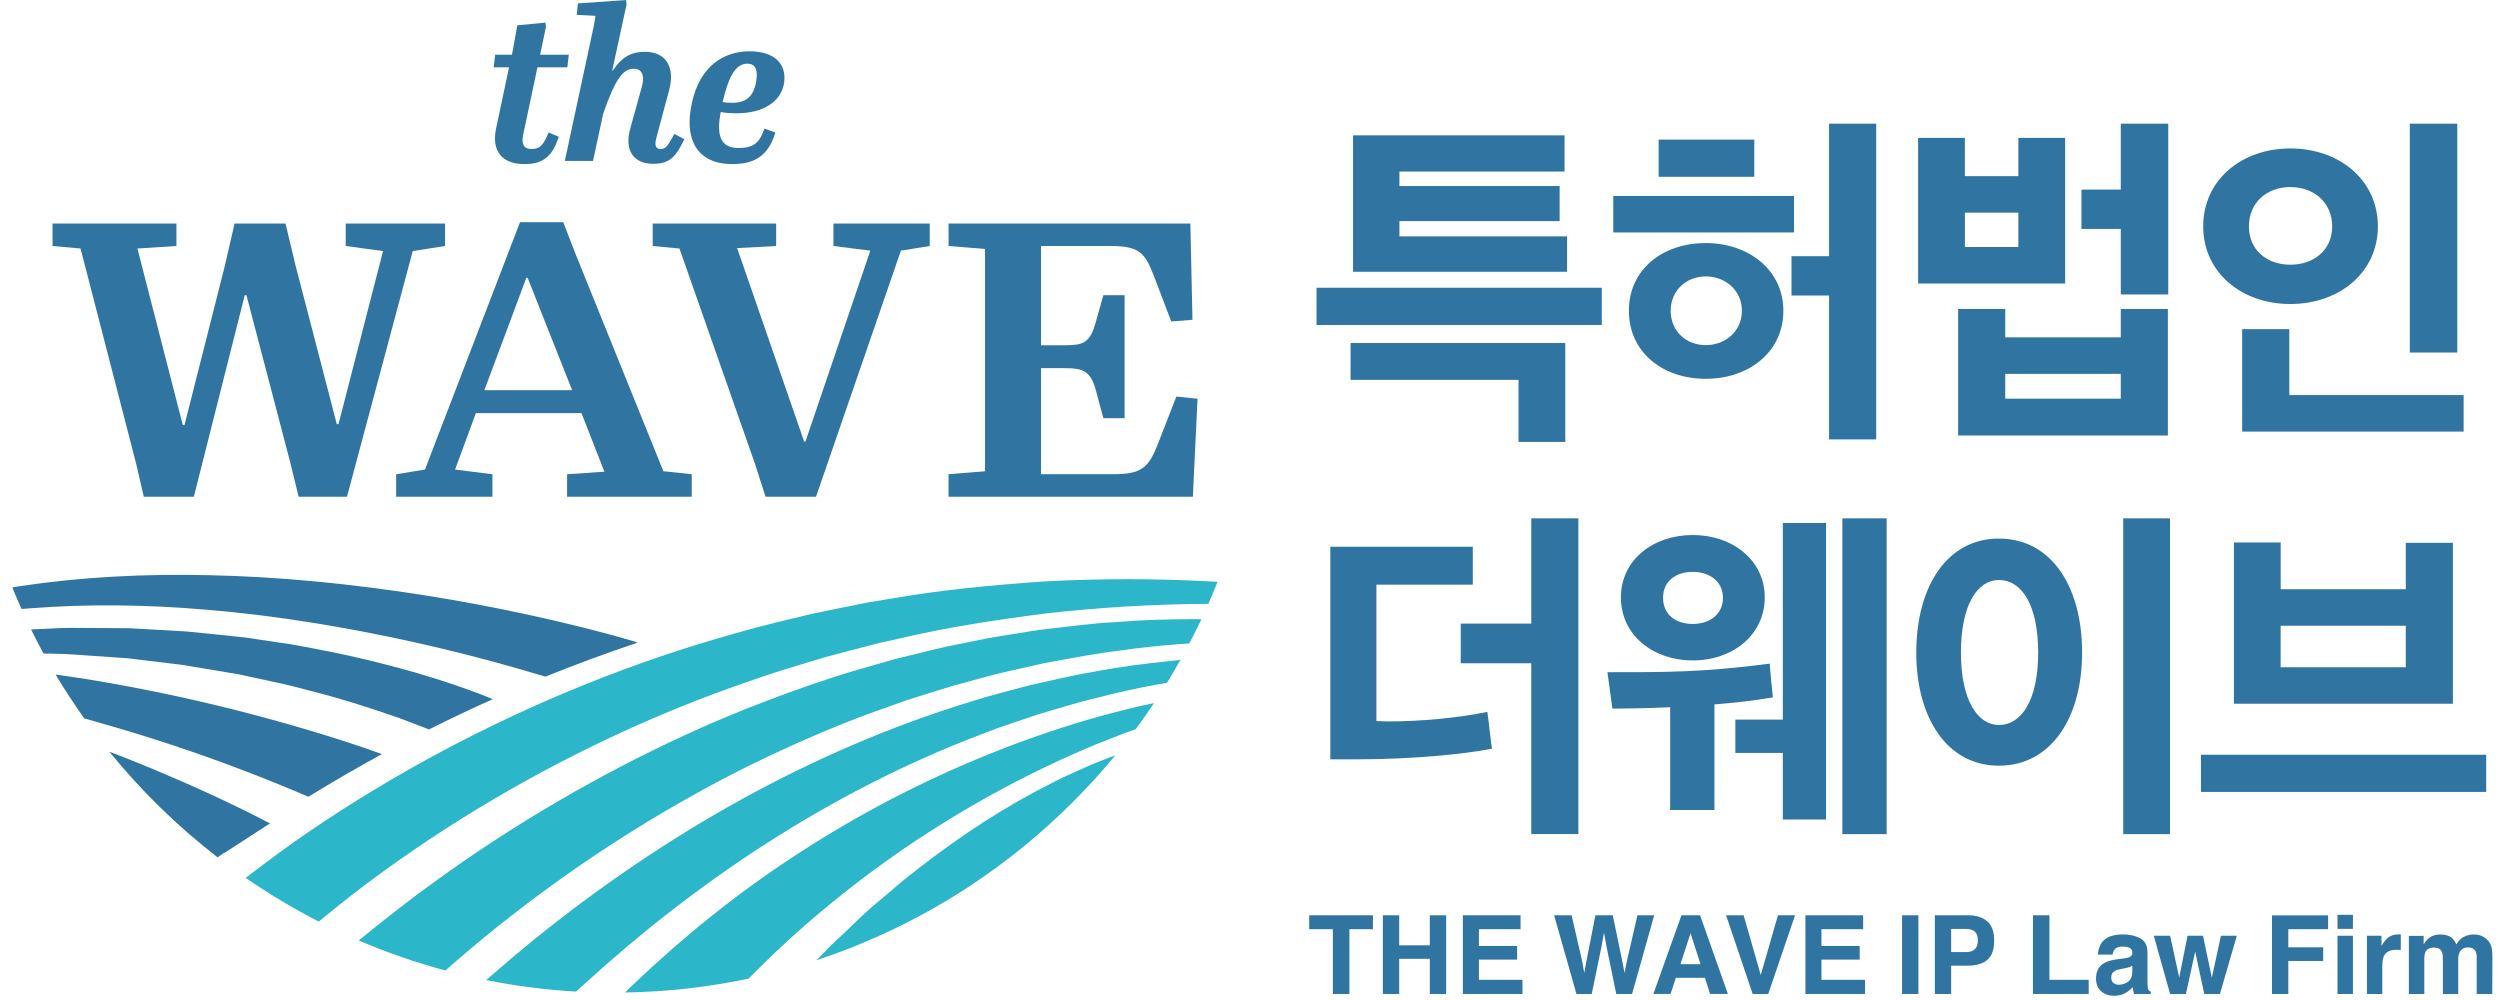
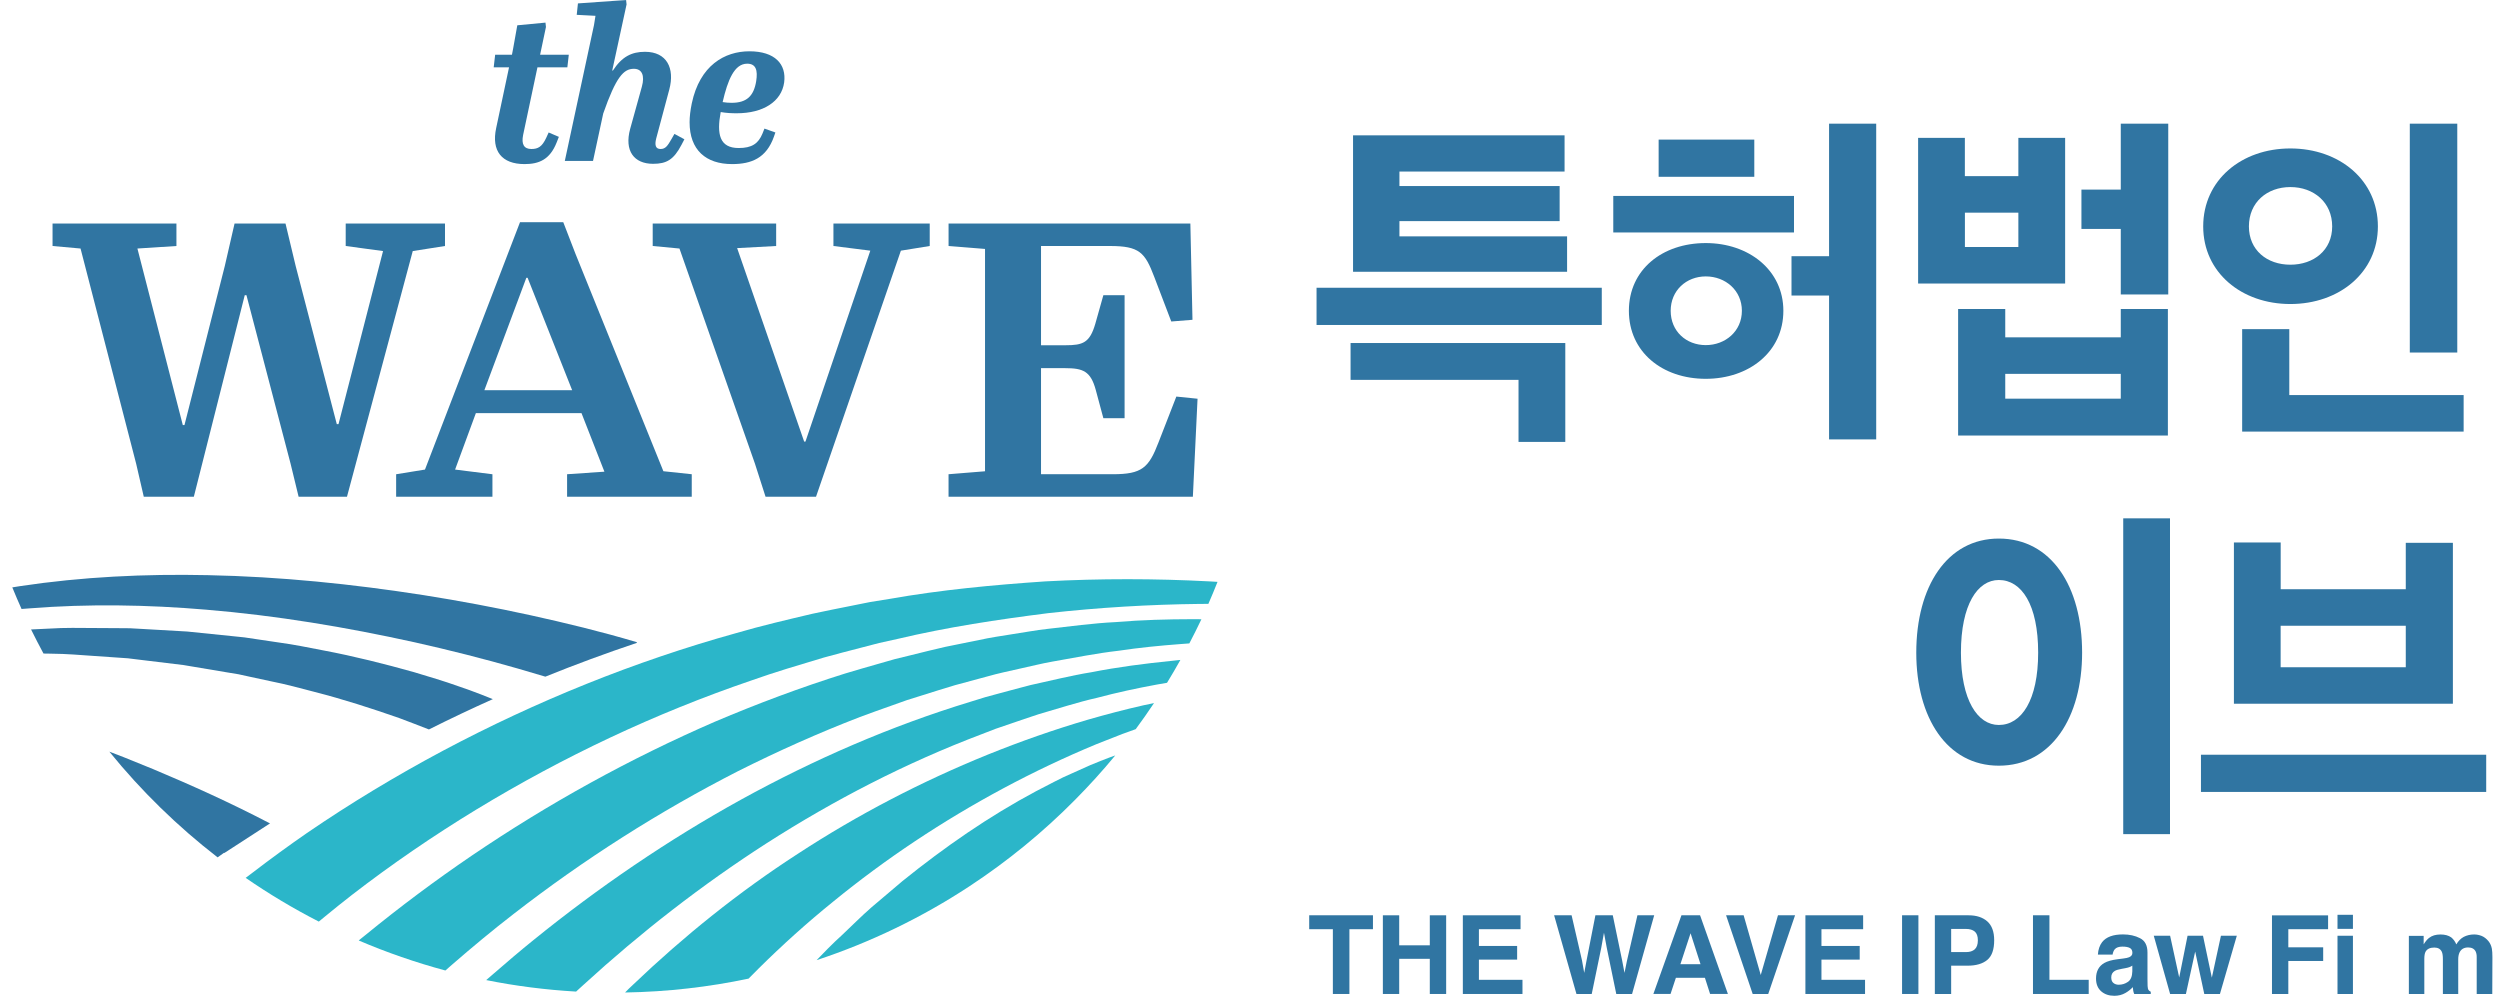
<svg xmlns="http://www.w3.org/2000/svg" width="110" height="44" viewBox="0 0 110 44" fill="none">
  <path d="M60.41 40.272V40.885H59.374V43.735H58.646V40.885H57.605V40.272H60.41Z" fill="#3075A2" />
  <path d="M60.846 43.735V40.273H61.565V41.594H62.911V40.273H63.631V43.735H62.911V42.188H61.565V43.735H60.846Z" fill="#3075A2" />
  <path d="M66.904 40.885H65.072V41.622H66.754V42.223H65.072V43.112H66.989V43.735H64.365V40.273H66.904V40.885Z" fill="#3075A2" />
  <path d="M69.15 40.272L69.607 42.254L69.706 42.807L69.807 42.268L70.198 40.272H70.962L71.373 42.254L71.478 42.807L71.586 42.276L72.047 40.272H72.785L71.811 43.735H71.116L70.699 41.711L70.575 41.04L70.454 41.711L70.036 43.735H69.364L68.381 40.272H69.15Z" fill="#3075A2" />
  <path d="M73.984 40.272H74.803L76.028 43.734H75.244L75.016 43.023H73.739L73.504 43.734H72.748L73.984 40.272ZM73.937 42.426H74.823L74.385 41.063L73.937 42.426Z" fill="#3075A2" />
  <path d="M78.231 40.272H78.983L77.802 43.735H77.118L75.947 40.272H76.72L77.473 42.9L78.231 40.272Z" fill="#3075A2" />
  <path d="M81.978 40.885H80.144V41.622H81.827V42.223H80.144V43.112H82.062V43.735H79.438V40.273H81.978V40.885Z" fill="#3075A2" />
  <path d="M84.41 40.272H83.691V43.735H84.41V40.272Z" fill="#3075A2" />
  <path d="M87.441 42.236C87.238 42.405 86.948 42.49 86.572 42.49H85.851V43.735H85.133V40.273H86.619C86.962 40.273 87.235 40.361 87.439 40.539C87.642 40.718 87.744 40.996 87.744 41.369C87.745 41.778 87.643 42.067 87.441 42.236ZM86.889 40.988C86.797 40.912 86.669 40.873 86.503 40.873H85.851V41.892H86.503C86.669 41.892 86.797 41.852 86.889 41.77C86.98 41.686 87.026 41.554 87.026 41.373C87.026 41.194 86.98 41.066 86.889 40.988Z" fill="#3075A2" />
  <path d="M89.451 40.272H90.175V43.112H91.903V43.735H89.451V40.272Z" fill="#3075A2" />
  <path d="M93.413 42.176C93.537 42.161 93.626 42.142 93.68 42.119C93.776 42.078 93.825 42.016 93.825 41.928C93.825 41.822 93.788 41.75 93.713 41.711C93.641 41.672 93.532 41.651 93.388 41.651C93.229 41.651 93.115 41.69 93.048 41.77C93.001 41.826 92.969 41.906 92.954 42.003H92.307C92.321 41.778 92.385 41.596 92.495 41.451C92.674 41.225 92.979 41.114 93.411 41.114C93.692 41.114 93.942 41.167 94.162 41.281C94.381 41.392 94.489 41.602 94.489 41.911V43.084C94.489 43.167 94.491 43.266 94.494 43.38C94.499 43.467 94.511 43.527 94.535 43.559C94.556 43.59 94.589 43.618 94.633 43.636V43.735H93.905C93.883 43.685 93.87 43.636 93.862 43.589C93.854 43.545 93.849 43.491 93.844 43.434C93.75 43.534 93.643 43.62 93.521 43.689C93.377 43.773 93.214 43.815 93.031 43.815C92.797 43.815 92.604 43.75 92.452 43.618C92.3 43.483 92.225 43.297 92.225 43.055C92.225 42.739 92.346 42.511 92.591 42.37C92.726 42.294 92.922 42.238 93.182 42.205L93.413 42.176ZM93.822 42.488C93.778 42.516 93.735 42.539 93.692 42.554C93.649 42.572 93.589 42.584 93.512 42.6L93.36 42.628C93.217 42.653 93.114 42.684 93.053 42.719C92.947 42.782 92.895 42.875 92.895 43.004C92.895 43.118 92.927 43.202 92.99 43.251C93.055 43.304 93.134 43.328 93.225 43.328C93.373 43.328 93.507 43.286 93.629 43.202C93.754 43.116 93.817 42.961 93.822 42.739V42.488Z" fill="#3075A2" />
  <path d="M96.253 41.173H96.932L97.321 43.017L97.721 41.173H98.42L97.677 43.735H96.988L96.588 41.869L96.18 43.735H95.485L94.766 41.173H95.485L95.885 43.01L96.253 41.173Z" fill="#3075A2" />
  <path d="M99.967 40.276H102.436V40.885H100.686V41.682H102.22V42.283H100.686V43.736H99.967V40.276Z" fill="#3075A2" />
  <path d="M103.529 40.87H102.85V40.251H103.529V40.87ZM102.85 41.173H103.529V43.736H102.85V41.173Z" fill="#3075A2" />
-   <path d="M105.577 41.113C105.585 41.114 105.604 41.115 105.635 41.117V41.803C105.591 41.798 105.554 41.795 105.521 41.793C105.489 41.792 105.462 41.791 105.441 41.791C105.172 41.791 104.991 41.879 104.898 42.054C104.847 42.153 104.821 42.306 104.821 42.511V43.736H104.146V41.173H104.785V41.619C104.889 41.449 104.979 41.334 105.055 41.27C105.181 41.165 105.343 41.112 105.544 41.112C105.556 41.112 105.567 41.112 105.577 41.113Z" fill="#3075A2" />
  <path d="M109.199 41.183C109.307 41.229 109.406 41.306 109.494 41.413C109.568 41.504 109.617 41.614 109.642 41.743C109.658 41.829 109.666 41.956 109.666 42.121L109.66 43.736H108.975V42.105C108.975 42.007 108.959 41.929 108.928 41.864C108.868 41.747 108.759 41.688 108.599 41.688C108.414 41.688 108.286 41.763 108.216 41.916C108.179 41.999 108.162 42.097 108.162 42.209V43.736H107.487V42.209C107.487 42.059 107.472 41.947 107.439 41.879C107.383 41.757 107.273 41.692 107.109 41.692C106.917 41.692 106.789 41.757 106.723 41.879C106.687 41.949 106.67 42.054 106.67 42.194V43.736H105.99V41.178H106.641V41.551C106.724 41.419 106.804 41.324 106.877 41.27C107.006 41.167 107.175 41.117 107.381 41.117C107.578 41.117 107.736 41.161 107.856 41.246C107.954 41.328 108.027 41.429 108.077 41.553C108.165 41.406 108.274 41.293 108.404 41.223C108.541 41.153 108.694 41.116 108.865 41.116C108.977 41.117 109.088 41.139 109.199 41.183Z" fill="#3075A2" />
  <path d="M57.928 12.661H70.478V14.299H57.928V12.661ZM68.873 15.093V19.444H66.815V16.714H59.425V15.093H68.873ZM61.575 9.729V10.4H68.952V11.958H59.534V5.955H68.841V7.548H61.575V8.186H68.624V9.729H61.575Z" fill="#3075A2" />
  <path d="M70.984 8.621H78.936V10.227H70.984V8.621ZM75.054 10.695C76.94 10.695 78.468 11.88 78.468 13.674C78.468 15.496 76.94 16.668 75.054 16.668C73.136 16.668 71.671 15.484 71.671 13.674C71.671 11.866 73.136 10.695 75.054 10.695ZM72.98 6.143H77.189V7.78H72.98V6.143ZM75.054 15.185C75.91 15.185 76.643 14.579 76.643 13.674C76.643 12.784 75.926 12.162 75.054 12.162C74.195 12.162 73.51 12.784 73.51 13.674C73.51 14.579 74.195 15.185 75.054 15.185ZM80.479 19.333V13.003H78.826V11.274H80.479V5.44H82.553V19.333H80.479Z" fill="#3075A2" />
  <path d="M84.397 12.474V6.065H86.454V7.75H88.808V6.065H90.866V12.474H84.397ZM86.157 19.163V13.597H88.231V14.843H93.314V13.597H95.387V19.163H86.157ZM88.808 9.357H86.456V10.868H88.808V9.357ZM93.314 16.451H88.231V17.541H93.314V16.451ZM93.314 12.956V10.072H91.583V8.343H93.314V5.441H95.403V12.957L93.314 12.956Z" fill="#3075A2" />
  <path d="M100.776 6.532C102.928 6.532 104.627 7.92 104.627 9.962C104.627 11.989 102.928 13.377 100.776 13.377C98.626 13.377 96.941 11.989 96.941 9.962C96.941 7.92 98.626 6.532 100.776 6.532ZM98.655 18.991V14.483H100.729V17.384H108.4V18.991L98.655 18.991ZM100.776 11.647C101.806 11.647 102.616 11.007 102.616 9.962C102.616 8.904 101.806 8.231 100.776 8.231C99.748 8.231 98.952 8.904 98.952 9.962C98.952 11.007 99.748 11.647 100.776 11.647ZM106.031 5.44H108.12V15.511H106.031V5.44Z" fill="#3075A2" />
-   <path d="M59.752 33.41H58.535V24.057H64.803V25.726H60.562V31.726C60.734 31.726 60.906 31.743 61.077 31.743C62.527 31.743 64.18 31.586 65.443 31.322C65.521 31.866 65.567 32.398 65.645 32.942C64.383 33.193 62.06 33.41 59.752 33.41ZM67.376 36.699V29.185H64.273V27.438H67.376V22.808H69.448V36.7L67.376 36.699Z" fill="#3075A2" />
-   <path d="M73.487 35.639V31.118C72.474 31.166 71.444 31.18 70.946 31.18L70.727 29.576C73.237 29.576 74.905 29.59 77.868 29.2C77.899 29.684 77.961 30.199 78.007 30.684C77.026 30.854 76.184 30.931 75.436 30.995V35.639H73.487ZM74.485 29.059C72.723 29.059 71.32 27.938 71.32 26.285C71.32 24.648 72.723 23.541 74.485 23.541C76.231 23.541 77.649 24.648 77.649 26.285C77.649 27.938 76.232 29.059 74.485 29.059ZM74.485 25.162C73.735 25.162 73.175 25.569 73.175 26.302C73.175 27.049 73.735 27.454 74.485 27.454C75.202 27.454 75.81 27.049 75.81 26.302C75.81 25.569 75.202 25.162 74.485 25.162ZM76.355 31.663H78.444V23.011H80.346V36.06H78.444V33.129H76.355V31.663ZM81.064 22.808H83.013V36.701H81.064V22.808Z" fill="#3075A2" />
  <path d="M87.949 23.697C90.257 23.697 91.613 25.801 91.613 28.717C91.613 31.57 90.256 33.69 87.949 33.69C85.673 33.69 84.316 31.588 84.316 28.717C84.316 25.801 85.673 23.697 87.949 23.697ZM87.949 25.52C87.014 25.52 86.281 26.597 86.281 28.717C86.281 30.806 87.014 31.899 87.949 31.899C88.947 31.899 89.679 30.806 89.679 28.717C89.679 26.597 88.947 25.52 87.949 25.52ZM93.422 22.808H95.48V36.701H93.422V22.808Z" fill="#3075A2" />
  <path d="M96.842 33.208H109.393V34.845H96.842V33.208ZM98.292 30.964V23.869H100.35V25.926H105.854V23.884H107.927V30.964H98.292ZM105.854 27.533H100.348V29.359H105.854V27.533Z" fill="#3075A2" />
  <path d="M53.221 25.581C50.818 25.454 48.405 25.452 45.99 25.581C43.704 25.737 41.407 25.951 39.14 26.352L38.286 26.489L37.44 26.659C36.875 26.775 36.307 26.88 35.744 27.006C34.621 27.272 33.495 27.533 32.386 27.858C27.93 29.098 23.602 30.847 19.491 33.032C17.435 34.129 15.431 35.335 13.5 36.657C12.681 37.223 11.879 37.809 11.087 38.417C10.994 38.487 10.9 38.555 10.809 38.626C11.836 39.336 12.911 39.977 14.027 40.55C14.121 40.473 14.214 40.395 14.308 40.319C14.698 39.998 15.094 39.68 15.496 39.368C17.245 38.017 19.079 36.764 20.976 35.609C24.773 33.303 28.823 31.386 33.05 29.944C34.1 29.569 35.173 29.256 36.243 28.934C36.781 28.78 37.323 28.649 37.864 28.505L38.677 28.293L39.495 28.112C41.674 27.595 43.894 27.261 46.119 26.979C48.334 26.732 50.567 26.597 52.802 26.572C52.925 26.57 53.045 26.572 53.168 26.571C53.309 26.252 53.441 25.928 53.571 25.602C53.453 25.595 53.339 25.587 53.221 25.581Z" fill="#2BB6C9" />
  <path d="M49.093 27.372C48.084 27.421 47.083 27.561 46.075 27.673C45.573 27.728 45.076 27.825 44.575 27.899C44.076 27.979 43.573 28.051 43.078 28.161L41.587 28.463C41.093 28.573 40.603 28.701 40.109 28.821L39.369 29.002L38.639 29.211C38.15 29.355 37.66 29.485 37.174 29.638C35.235 30.245 33.33 30.96 31.454 31.756C27.72 33.376 24.133 35.356 20.754 37.65C19.146 38.743 17.586 39.91 16.075 41.145C15.997 41.209 15.919 41.27 15.842 41.332C15.824 41.35 15.804 41.366 15.785 41.382C17.014 41.907 18.288 42.35 19.597 42.702C19.697 42.613 19.796 42.527 19.896 42.44C20.779 41.673 21.681 40.923 22.609 40.206C25.686 37.819 28.99 35.711 32.473 33.931C34.219 33.055 36.007 32.253 37.836 31.549C38.293 31.374 38.756 31.217 39.218 31.05L39.909 30.804L40.611 30.584C41.079 30.44 41.545 30.285 42.016 30.149L43.438 29.765C43.911 29.629 44.391 29.53 44.87 29.421C45.35 29.318 45.827 29.194 46.313 29.109C47.28 28.94 48.247 28.743 49.225 28.632C50.126 28.497 51.033 28.407 51.943 28.339C52.071 28.329 52.202 28.319 52.331 28.31C52.514 27.959 52.692 27.605 52.862 27.247C52.74 27.246 52.618 27.244 52.498 27.244C51.361 27.246 50.226 27.276 49.093 27.372Z" fill="#2BB6C9" />
  <path d="M48.023 29.578C47.119 29.722 46.237 29.951 45.343 30.143C44.9 30.254 44.461 30.379 44.019 30.495L43.357 30.674L42.702 30.877C39.201 31.943 35.821 33.413 32.605 35.184C29.391 36.96 26.341 39.04 23.477 41.359C22.881 41.841 22.295 42.34 21.716 42.844C21.608 42.937 21.499 43.03 21.393 43.124C22.681 43.383 24.002 43.552 25.348 43.63C25.367 43.613 25.384 43.597 25.402 43.58C25.498 43.49 25.596 43.404 25.693 43.315C28.194 41.029 30.881 38.934 33.742 37.096C36.715 35.192 39.875 33.56 43.19 32.306L43.811 32.066L44.441 31.851C44.861 31.71 45.278 31.56 45.702 31.425C46.555 31.181 47.399 30.9 48.267 30.705C49.138 30.472 50.019 30.283 50.906 30.12C51.053 30.091 51.202 30.069 51.349 30.043C51.554 29.713 51.745 29.377 51.937 29.037C51.801 29.05 51.665 29.065 51.529 29.08C50.356 29.199 49.182 29.349 48.023 29.578Z" fill="#2BB6C9" />
  <path d="M47.881 31.662C46.383 32.101 44.908 32.619 43.457 33.205C40.556 34.383 37.75 35.838 35.103 37.568C32.519 39.238 30.1 41.182 27.853 43.328C27.79 43.39 27.724 43.449 27.661 43.51C27.607 43.562 27.556 43.617 27.502 43.67C29.362 43.639 31.18 43.431 32.938 43.059C33.083 42.911 33.227 42.762 33.377 42.617C34.414 41.589 35.502 40.609 36.643 39.685C38.962 37.789 41.48 36.115 44.148 34.685C45.482 33.971 46.853 33.319 48.258 32.737C48.632 32.586 49.01 32.438 49.389 32.293C49.582 32.221 49.777 32.153 49.971 32.083C50.248 31.708 50.517 31.325 50.776 30.936C50.62 30.968 50.462 31.001 50.307 31.034C49.493 31.219 48.686 31.431 47.881 31.662Z" fill="#2BB6C9" />
  <path d="M48.42 33.484C48.274 33.541 48.127 33.599 47.98 33.663L47.176 34.023C46.633 34.251 46.124 34.544 45.594 34.809C43.511 35.919 41.558 37.275 39.709 38.767L38.347 39.921C37.898 40.312 37.483 40.735 37.048 41.144C36.839 41.331 36.638 41.526 36.44 41.724C36.268 41.895 36.098 42.07 35.93 42.247C38.32 41.457 40.573 40.363 42.642 39.005C44.331 37.896 45.895 36.617 47.309 35.186C47.925 34.564 48.514 33.916 49.071 33.239C48.98 33.272 48.89 33.302 48.801 33.336C48.675 33.388 48.547 33.435 48.42 33.484Z" fill="#2BB6C9" />
  <path d="M9.071 26.826C12.163 27.083 15.231 27.595 18.257 28.264C19.771 28.603 21.273 28.983 22.762 29.41C23.173 29.528 23.585 29.65 23.996 29.773C25.32 29.237 26.661 28.743 28.015 28.288L28.025 28.258C26.442 27.786 24.914 27.418 23.35 27.072C21.792 26.731 20.225 26.437 18.652 26.188C15.506 25.697 12.334 25.371 9.151 25.307C6.387 25.247 3.612 25.378 0.876 25.791C0.765 25.807 0.653 25.826 0.541 25.845C0.671 26.165 0.808 26.482 0.948 26.795C1.067 26.784 1.183 26.778 1.302 26.768C3.887 26.563 6.489 26.607 9.071 26.826Z" fill="#3075A2" />
  <path d="M5.136 28.931L5.627 28.965L6.116 29.025L8.072 29.262L10.011 29.588L10.496 29.668L10.975 29.773L11.936 29.98C12.578 30.106 13.208 30.279 13.841 30.444C15.107 30.768 16.346 31.169 17.572 31.597C18.007 31.762 18.443 31.926 18.873 32.096C19.799 31.631 20.737 31.186 21.685 30.762C21.506 30.688 21.335 30.622 21.158 30.553C20.834 30.426 20.511 30.311 20.184 30.2C19.536 29.966 18.88 29.777 18.227 29.578C16.915 29.21 15.596 28.877 14.263 28.625C13.597 28.497 12.932 28.358 12.262 28.269L11.258 28.12L10.756 28.045L10.251 27.993L8.236 27.787L6.216 27.671L5.713 27.643L5.207 27.639L4.195 27.633C3.523 27.629 2.849 27.613 2.178 27.658L1.733 27.679L1.367 27.696C1.544 28.052 1.724 28.407 1.914 28.756L2.179 28.76C2.22 28.76 2.261 28.763 2.301 28.763C2.919 28.767 3.535 28.82 4.151 28.863L5.136 28.931Z" fill="#3075A2" />
-   <path d="M12.701 34.691C12.991 34.81 13.281 34.932 13.57 35.056C14.634 34.403 15.712 33.777 16.806 33.18C15.715 32.788 14.677 32.453 13.607 32.136C12.532 31.814 11.452 31.52 10.368 31.243C8.199 30.696 6.011 30.242 3.809 29.881C3.496 29.83 3.18 29.787 2.865 29.74C2.725 29.72 2.587 29.697 2.445 29.678C2.84 30.339 3.262 30.981 3.705 31.607C3.875 31.656 4.046 31.703 4.215 31.753C6.058 32.273 7.878 32.855 9.67 33.51C10.689 33.885 11.702 34.275 12.701 34.691Z" fill="#3075A2" />
  <path d="M11.795 36.186C10.108 35.31 8.444 34.557 6.732 33.839C6.305 33.662 5.877 33.488 5.448 33.318C5.237 33.235 5.024 33.155 4.812 33.073C6.214 34.801 7.813 36.362 9.575 37.724C9.669 37.656 9.763 37.589 9.857 37.523C9.862 37.526 9.866 37.529 9.871 37.532L11.881 36.229C11.852 36.215 11.825 36.2 11.795 36.186Z" fill="#3075A2" />
  <path d="M22.398 2.962H21.723L21.787 2.407H22.526L22.579 2.13L22.761 1.113L24.001 0.995L24.022 1.188L23.765 2.407H25.027L24.964 2.962H23.648L23.018 5.935C22.932 6.354 23.06 6.556 23.381 6.556C23.67 6.556 23.851 6.46 24.034 6.064L24.141 5.829L24.59 6.022L24.493 6.268C24.194 7.026 23.712 7.22 23.081 7.22C22.075 7.22 21.616 6.641 21.831 5.637L22.398 2.962Z" fill="#3075A2" />
  <path d="M28.241 3.818C28.381 3.315 28.241 3.027 27.89 3.027C27.439 3.027 27.108 3.38 26.542 4.994L26.093 7.08H24.852L26.136 1.102L26.201 0.696L25.376 0.653L25.429 0.15L27.548 0L27.569 0.194L26.938 3.103H26.968C27.365 2.493 27.793 2.279 28.38 2.279C29.343 2.279 29.696 3.005 29.45 3.935L28.872 6.096C28.797 6.396 28.852 6.556 29.065 6.556C29.28 6.556 29.375 6.418 29.546 6.118L29.675 5.892L30.113 6.128L29.985 6.374C29.643 7.025 29.332 7.208 28.735 7.208C27.899 7.208 27.461 6.641 27.728 5.668L28.241 3.818Z" fill="#3075A2" />
  <path d="M32.974 2.257C34.097 2.257 34.609 2.824 34.503 3.627C34.385 4.471 33.583 4.984 32.417 4.984C32.192 4.984 31.957 4.974 31.711 4.93C31.53 5.903 31.657 6.513 32.503 6.513C33.08 6.513 33.368 6.321 33.551 5.872L33.636 5.658L34.117 5.829L34.053 6.012C33.722 6.952 33.07 7.22 32.213 7.22C31.058 7.22 30.342 6.599 30.342 5.381C30.342 5.135 30.375 4.856 30.439 4.546C30.792 2.878 31.883 2.257 32.974 2.257ZM32.876 2.802C32.311 2.802 32.021 3.52 31.796 4.492C31.936 4.514 32.064 4.524 32.192 4.524C32.845 4.524 33.165 4.236 33.272 3.572C33.348 3.092 33.263 2.802 32.876 2.802Z" fill="#3075A2" />
  <path d="M3.544 10.935L2.312 10.824V9.834H7.763V10.824L6.046 10.935L8.043 18.702H8.117L9.892 11.701L10.321 9.834H12.562L13.009 11.701L14.819 18.663H14.894L16.854 11.047L15.211 10.824V9.834H19.58V10.824L18.161 11.047L15.267 21.856H13.139L12.785 20.4L10.844 12.989H10.769L8.529 21.856H6.326L5.99 20.4L3.544 10.935Z" fill="#3075A2" />
  <path d="M18.699 20.661L22.88 9.778H24.784L25.325 11.177L29.189 20.734L30.437 20.866V21.855H24.952V20.866L26.594 20.754L25.586 18.178H20.938L20.024 20.661L21.667 20.867V21.856H17.43V20.867L18.699 20.661ZM23.215 12.223H23.159L21.312 17.17H25.175L23.215 12.223Z" fill="#3075A2" />
  <path d="M29.896 10.935L28.719 10.824V9.834H34.151V10.824L32.434 10.917L35.383 19.43H35.44L38.294 11.029L36.671 10.824V9.834H40.908V10.824L39.639 11.029L35.905 21.856H33.684L33.217 20.4L29.896 10.935Z" fill="#3075A2" />
  <path d="M43.341 20.736V10.953L41.737 10.824V9.834H52.376L52.469 14.071L51.536 14.146L50.788 12.185C50.377 11.104 50.136 10.824 48.83 10.824H45.805V15.191H46.887C47.652 15.191 47.952 15.08 48.195 14.241L48.548 12.989H49.482V18.401H48.548L48.212 17.152C47.988 16.331 47.652 16.199 46.869 16.199H45.805V20.866H48.96C50.247 20.866 50.545 20.586 50.974 19.466L51.759 17.449L52.692 17.544L52.486 21.855H41.736V20.866L43.341 20.736Z" fill="#3075A2" />
</svg>